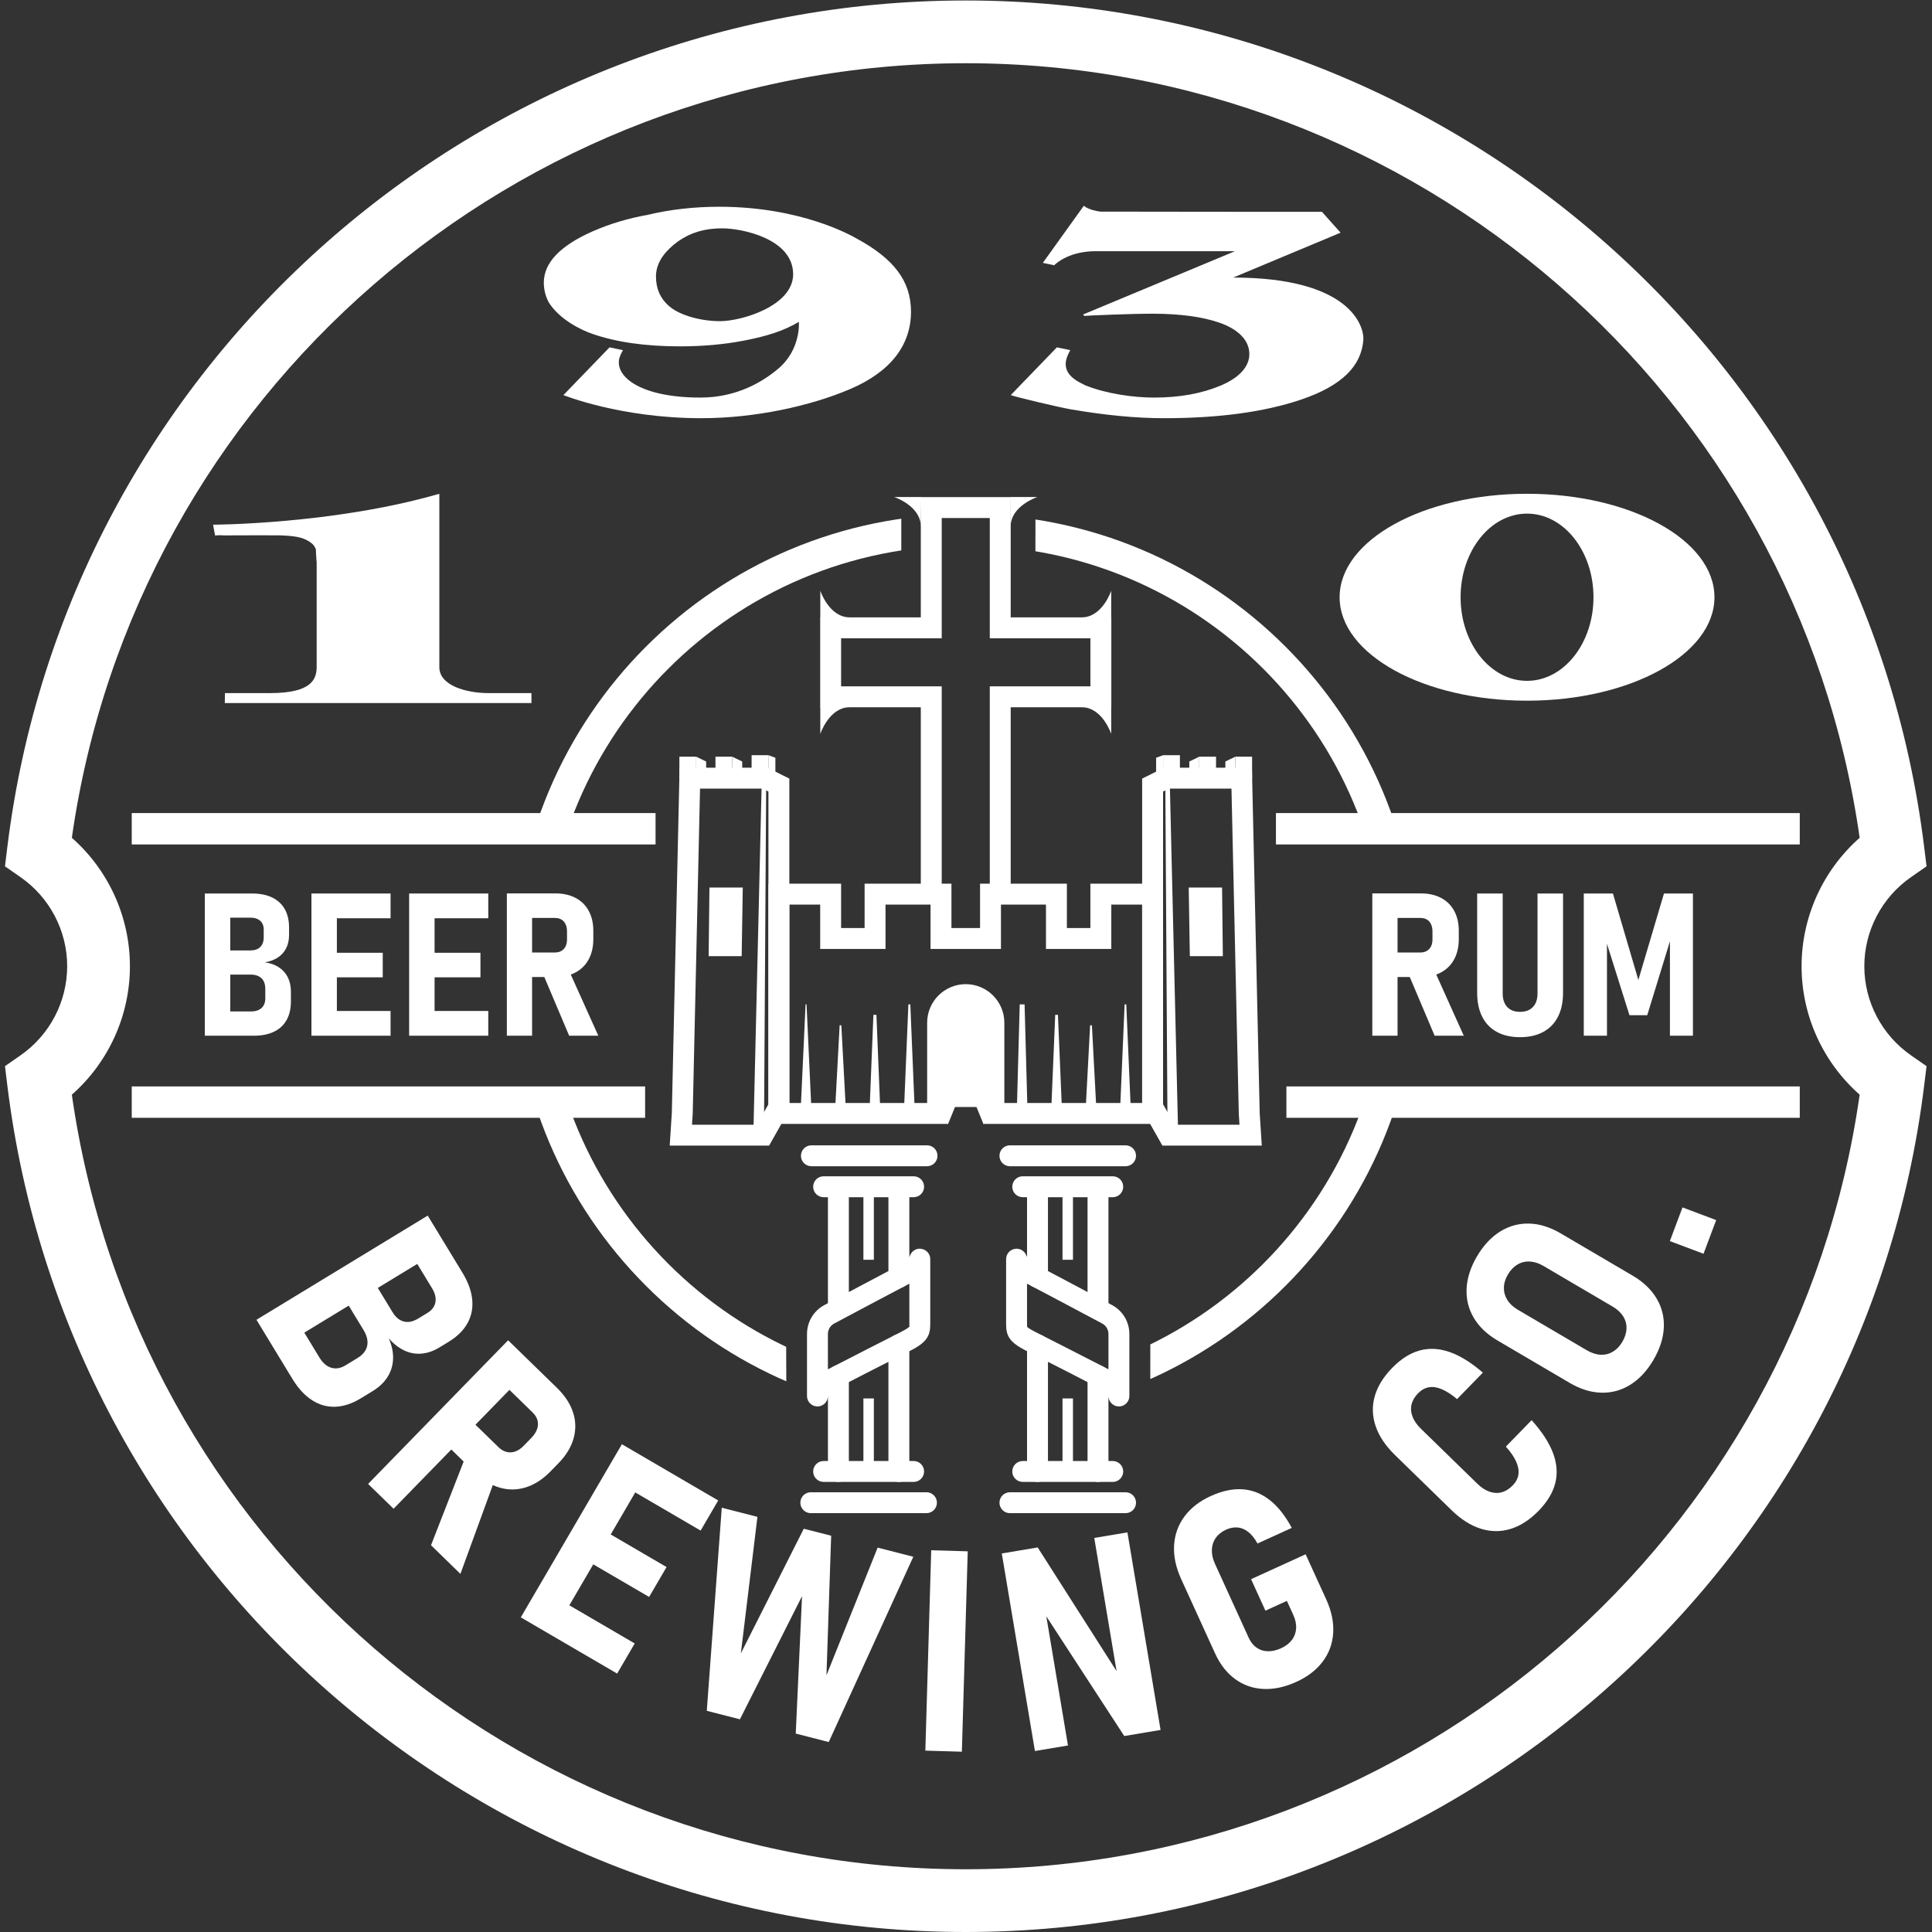
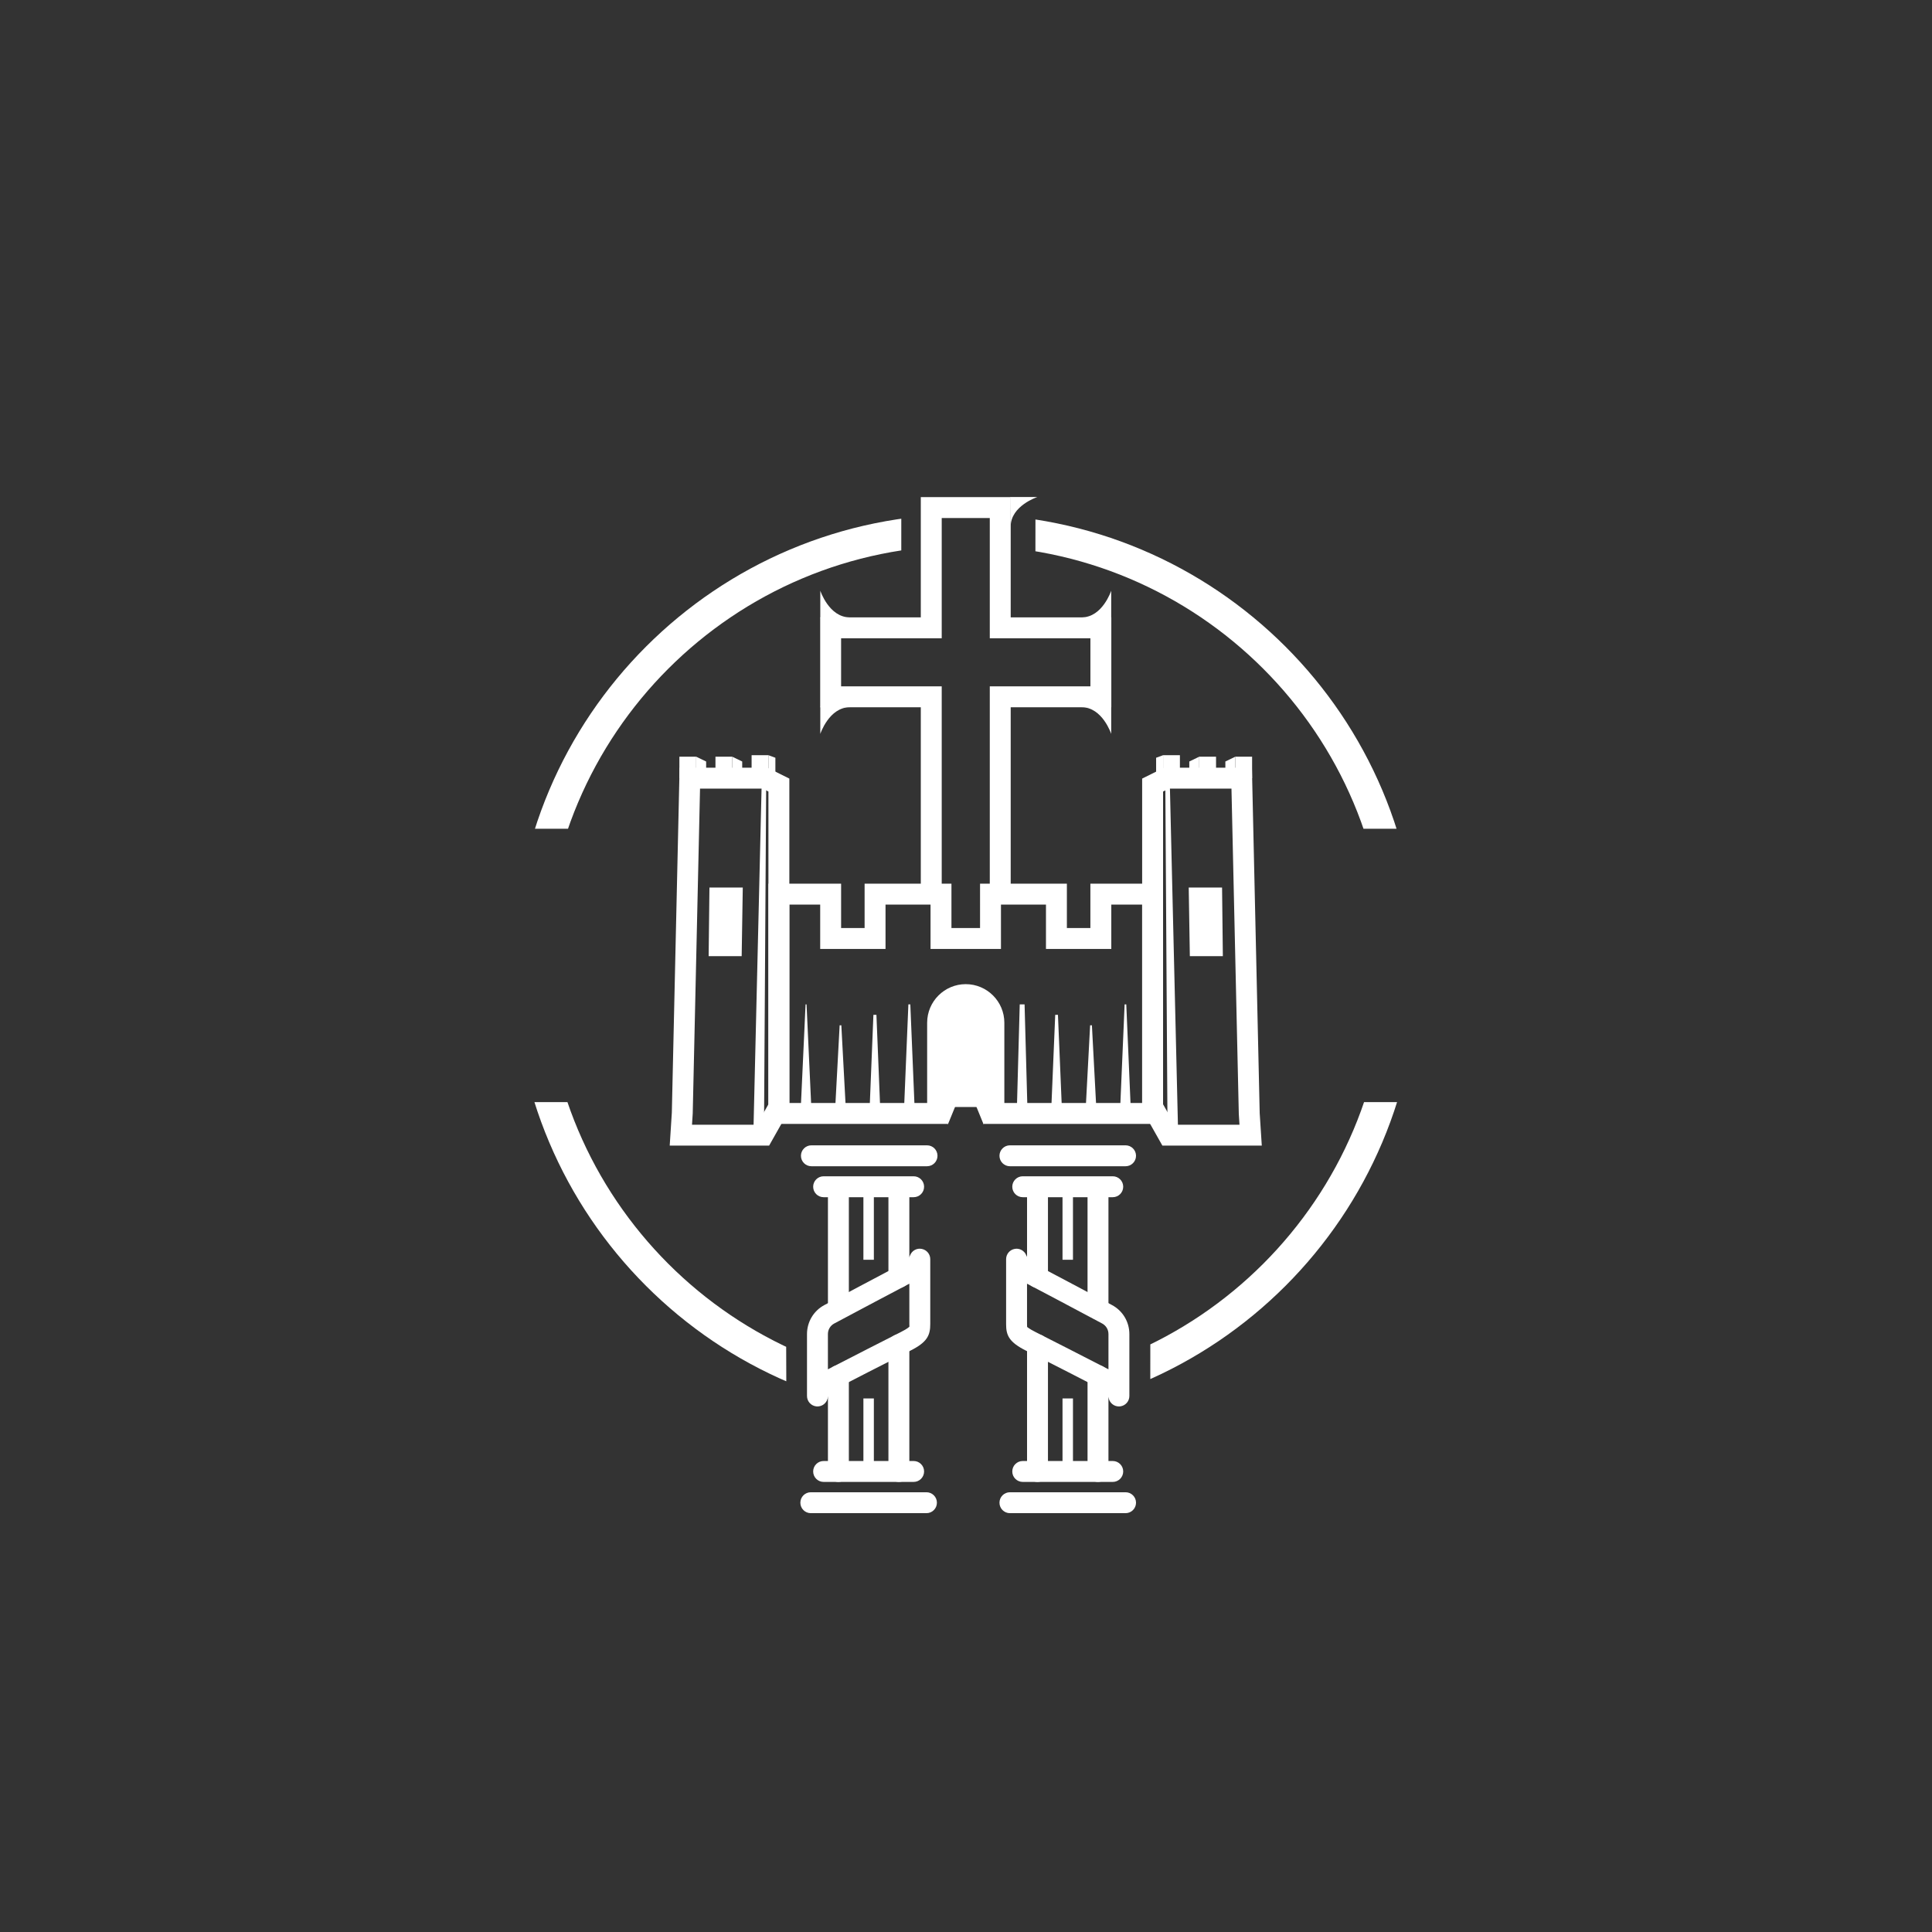
<svg xmlns="http://www.w3.org/2000/svg" version="1.1" id="svg2" xml:space="preserve" width="666.667" height="666.667" viewBox="0 0 666.667 666.667">
  <rect x="0" y="0" width="666.667" height="666.667" fill="#333333" stroke="none" />
  <defs id="defs6">
    <clipPath clipPathUnits="userSpaceOnUse" id="clipPath16">
-       <path d="M 0,0 H 500 V 500 H 0 Z" id="path14" />
-     </clipPath>
+       </clipPath>
    <clipPath clipPathUnits="userSpaceOnUse" id="clipPath124">
      <path d="m 233.312,383.458 v -4.853 H 123.368 v -93.017 h 109.944 v 93.017 h 34.743 l -0.098,-93.017 h 108.672 v 93.017 H 268.055 l 0.005,4.853 z m 64.515,-168.632 -0.071,-86.488 h -94.161 l -0.309,86.488 h -79.918 v -93.015 h 253.261 v 93.015 z" id="path122" />
    </clipPath>
    <clipPath clipPathUnits="userSpaceOnUse" id="clipPath140">
      <path d="M 0,0 H 500 V 500 H 0 Z" id="path138" />
    </clipPath>
  </defs>
  <g id="g8" transform="matrix(1.333,0,0,-1.333,0,666.667)">
    <g id="g10" style="fill:#ffffff">
      <g id="g12" clip-path="url(#clipPath16)" style="fill:#ffffff">
        <g id="g18" transform="translate(18.599,216.751)" style="fill:#ffffff">
-           <path d="m 0,0 c 16.303,-114.63 114.987,-200.509 231.399,-200.509 116.41,0 215.094,85.879 231.4,200.509 -9.493,8.372 -15.034,20.467 -15.034,33.249 0,12.782 5.541,24.876 15.034,33.249 -16.306,114.63 -114.99,200.508 -231.4,200.508 C 114.987,267.006 16.303,181.128 0,66.498 9.491,58.125 15.032,46.034 15.032,33.249 15.032,20.465 9.491,8.372 0,0 m 231.399,-216.751 c -126.124,0 -232.792,94.27 -248.117,219.275 l -0.595,4.86 4.016,2.797 c 7.568,5.263 12.087,13.889 12.087,23.068 0,9.179 -4.519,17.805 -12.087,23.068 l -4.016,2.797 0.595,4.859 c 15.325,125.007 121.993,219.276 248.117,219.276 126.123,0 232.791,-94.269 248.118,-219.276 l 0.598,-4.859 -4.019,-2.797 c -7.571,-5.266 -12.089,-13.889 -12.089,-23.068 0,-9.179 4.518,-17.802 12.089,-23.068 l 4.019,-2.797 -0.598,-4.86 C 464.19,-122.481 357.522,-216.751 231.399,-216.751" style="fill:#ffffff;fill-opacity:1;fill-rule:nonzero;stroke:none" id="path20" />
-         </g>
+           </g>
        <g id="g22" transform="translate(76.378,159.086)" style="fill:#ffffff">
          <path d="m 0,0 6.308,-10.366 c 0.867,-1.422 1.893,-2.311 3.08,-2.659 1.187,-0.349 2.421,-0.135 3.7,0.644 l 3.051,1.854 c 0.934,0.568 1.621,1.223 2.062,1.964 0.442,0.743 0.622,1.565 0.55,2.466 -0.079,0.902 -0.404,1.829 -0.986,2.784 l -6.27,10.305 7.531,4.584 6.213,-10.215 c 0.806,-1.322 1.784,-2.126 2.931,-2.416 1.153,-0.289 2.388,-0.032 3.709,0.772 l 2.38,1.446 c 1.179,0.719 1.871,1.642 2.075,2.768 0.206,1.126 -0.087,2.344 -0.877,3.642 l -6.213,10.216 7.529,4.581 6.548,-10.763 c 1.483,-2.439 2.329,-4.771 2.543,-6.997 0.212,-2.223 -0.2,-4.261 -1.232,-6.115 -1.03,-1.852 -2.662,-3.46 -4.898,-4.819 l -2.409,-1.467 c -1.504,-0.915 -3.029,-1.438 -4.578,-1.573 -1.55,-0.132 -3.046,0.14 -4.489,0.819 -1.446,0.686 -2.781,1.734 -4.01,3.162 0.816,-1.845 1.191,-3.622 1.131,-5.329 -0.064,-1.708 -0.537,-3.27 -1.43,-4.692 -0.888,-1.417 -2.179,-2.639 -3.863,-3.667 l -3.08,-1.874 c -2.257,-1.372 -4.46,-2.097 -6.595,-2.174 -2.139,-0.076 -4.154,0.497 -6.036,1.716 -1.885,1.224 -3.563,3.043 -5.039,5.462 l -6.897,11.34 z m 34.343,26.364 4.823,-7.927 -44.334,-26.971 -4.82,7.929 z" style="fill:#ffffff;fill-opacity:1;fill-rule:nonzero;stroke:none" id="path24" />
        </g>
        <g id="g26" transform="translate(119.3,135.002)" style="fill:#ffffff">
          <path d="m 0,0 9.787,-9.541 c 0.629,-0.615 1.321,-1.012 2.075,-1.197 0.751,-0.183 1.499,-0.14 2.242,0.13 0.748,0.272 1.449,0.745 2.112,1.427 l 2.044,2.096 c 0.7,0.717 1.187,1.465 1.462,2.239 0.277,0.781 0.317,1.536 0.124,2.274 -0.196,0.74 -0.619,1.423 -1.264,2.054 l -9.792,9.54 6.252,6.415 9.866,-9.613 c 2.028,-1.977 3.405,-4.085 4.135,-6.321 0.727,-2.236 0.772,-4.483 0.135,-6.735 -0.635,-2.255 -1.922,-4.381 -3.865,-6.374 l -2.118,-2.171 c -1.975,-2.031 -4.095,-3.397 -6.347,-4.108 -2.252,-0.712 -4.515,-0.74 -6.786,-0.088 -2.274,0.654 -4.42,1.967 -6.448,3.943 l -9.866,9.614 z m 1.359,-11.592 7.79,-5.301 -9.263,-25.408 -7.613,7.424 z m 10.873,29.767 6.593,-6.424 -36.241,-37.188 -6.593,6.427 z" style="fill:#ffffff;fill-opacity:1;fill-rule:nonzero;stroke:none" id="path28" />
        </g>
        <g id="g30" transform="translate(164.186,124.394)" style="fill:#ffffff">
          <path d="M 0,0 21.733,-12.685 17.181,-20.483 -4.552,-7.796 Z M -10.902,-18.678 8.362,-29.924 3.847,-37.659 -15.42,-26.413 Z m -10.707,-18.339 21.731,-12.686 -4.553,-7.796 -21.73,12.684 z m 18.407,38.888 8.014,-4.676 -26.165,-44.818 -8.012,4.68 z" style="fill:#ffffff;fill-opacity:1;fill-rule:nonzero;stroke:none" id="path32" />
        </g>
        <g id="g34" transform="translate(208.073,104.394)" style="fill:#ffffff">
          <path d="m 0,0 7.085,-1.813 -1.216,-36.126 13.247,33.045 9.232,-2.363 -21.89,-47.961 -8.541,2.187 1.628,35.575 -16.078,-31.877 -8.576,2.194 3.876,52.572 9.233,-2.362 -4.292,-35.337 z" style="fill:#ffffff;fill-opacity:1;fill-rule:nonzero;stroke:none" id="path36" />
        </g>
        <g id="g38" transform="translate(248.994,46.673)" style="fill:#ffffff">
          <path d="m 0,0 -9.454,0.278 1.518,51.868 9.454,-0.275 z" style="fill:#ffffff;fill-opacity:1;fill-rule:nonzero;stroke:none" id="path40" />
        </g>
        <g id="g42" transform="translate(259.328,97.991)" style="fill:#ffffff">
          <path d="m 0,0 9.292,1.558 21.704,-34.03 -0.722,-1.316 -6.338,37.804 8.584,1.441 8.581,-51.145 -9.399,-1.575 -21.349,32.786 0.652,1.304 6.128,-36.535 -8.555,-1.433 z" style="fill:#ffffff;fill-opacity:1;fill-rule:nonzero;stroke:none" id="path44" />
        </g>
        <g id="g46" transform="translate(337.981,97.774)" style="fill:#ffffff">
          <path d="m 0,0 5.337,-11.69 c 1.362,-2.987 1.959,-5.864 1.798,-8.631 -0.164,-2.766 -1.06,-5.242 -2.692,-7.426 -1.633,-2.184 -3.909,-3.942 -6.831,-5.274 -2.968,-1.354 -5.813,-1.964 -8.541,-1.835 -2.725,0.127 -5.166,0.981 -7.326,2.562 -2.157,1.575 -3.889,3.793 -5.191,6.651 l -8.77,19.222 c -1.382,3.032 -1.995,5.935 -1.837,8.713 0.157,2.781 1.05,5.271 2.667,7.477 1.624,2.205 3.895,3.973 6.819,5.305 2.923,1.335 5.652,1.917 8.184,1.755 2.532,-0.166 4.87,-1.075 7.009,-2.727 2.144,-1.653 4.068,-4.075 5.789,-7.265 l -8.867,-4.045 c -0.73,1.313 -1.533,2.315 -2.408,3 -0.875,0.687 -1.795,1.071 -2.76,1.153 -0.968,0.082 -1.959,-0.108 -2.974,-0.571 -1.15,-0.523 -2.041,-1.237 -2.676,-2.142 -0.634,-0.904 -0.967,-1.932 -1.004,-3.087 -0.035,-1.153 0.23,-2.348 0.794,-3.583 l 8.768,-19.221 c 0.482,-1.06 1.15,-1.893 2.001,-2.498 0.855,-0.606 1.827,-0.92 2.924,-0.942 1.095,-0.023 2.236,0.236 3.427,0.778 1.191,0.545 2.117,1.251 2.783,2.115 0.664,0.864 1.034,1.858 1.113,2.977 0.076,1.121 -0.167,2.299 -0.729,3.532 l -1.659,3.637 -5.553,-2.533 -3.72,8.151 z" style="fill:#ffffff;fill-opacity:1;fill-rule:nonzero;stroke:none" id="path48" />
        </g>
        <g id="g50" transform="translate(391.055,104.35)" style="fill:#ffffff">
          <path d="m 0,0 c -2.54,-0.783 -5.11,-0.77 -7.709,0.037 -2.604,0.809 -5.139,2.416 -7.61,4.824 l -14.593,14.223 c -2.473,2.408 -4.149,4.904 -5.034,7.495 -0.88,2.588 -0.965,5.16 -0.248,7.719 0.715,2.556 2.217,5.013 4.512,7.365 2.255,2.316 4.619,3.82 7.079,4.508 2.467,0.687 5.058,0.56 7.781,-0.378 2.723,-0.944 5.593,-2.724 8.626,-5.343 l -6.678,-6.849 c -1.445,1.208 -2.778,2.067 -3.994,2.572 -1.216,0.507 -2.332,0.666 -3.35,0.475 -1.014,-0.19 -1.929,-0.703 -2.741,-1.536 -0.881,-0.904 -1.446,-1.866 -1.694,-2.886 -0.246,-1.024 -0.167,-2.073 0.243,-3.152 0.407,-1.081 1.134,-2.128 2.17,-3.14 L -8.645,11.711 c 1.058,-1.028 2.124,-1.727 3.197,-2.091 1.07,-0.365 2.114,-0.413 3.133,-0.138 1.011,0.275 1.959,0.865 2.838,1.766 0.831,0.852 1.323,1.785 1.478,2.797 0.156,1.01 -0.028,2.123 -0.561,3.337 -0.528,1.211 -1.421,2.516 -2.688,3.915 L 5.43,28.146 C 8.108,25.17 9.953,22.33 10.966,19.637 11.979,16.94 12.174,14.354 11.558,11.883 10.939,9.411 9.504,7.016 7.246,4.697 4.954,2.348 2.538,0.779 0,0" style="fill:#ffffff;fill-opacity:1;fill-rule:nonzero;stroke:none" id="path52" />
        </g>
        <g id="g54" transform="translate(421.041,156.231)" style="fill:#ffffff">
          <path d="m 0,0 c 0.037,1.137 -0.256,2.191 -0.872,3.162 -0.616,0.967 -1.53,1.808 -2.741,2.522 l -17.879,10.501 c -1.193,0.697 -2.359,1.081 -3.506,1.147 -1.149,0.068 -2.215,-0.188 -3.204,-0.767 -0.988,-0.577 -1.819,-1.441 -2.495,-2.59 -0.677,-1.151 -1.021,-2.292 -1.039,-3.424 -0.016,-1.137 0.28,-2.192 0.89,-3.173 0.612,-0.981 1.513,-1.818 2.7,-2.519 l 17.878,-10.501 c 1.211,-0.713 2.396,-1.096 3.548,-1.152 1.153,-0.056 2.216,0.203 3.189,0.777 0.969,0.574 1.795,1.436 2.469,2.583 C -0.389,-2.284 -0.031,-1.14 0,0 m 1.019,-14.548 c -2.314,-1.454 -4.828,-2.143 -7.533,-2.075 -2.704,0.071 -5.422,0.909 -8.15,2.512 l -18.709,10.992 c -2.749,1.612 -4.803,3.579 -6.175,5.903 -1.367,2.32 -1.98,4.846 -1.841,7.576 0.144,2.734 1.039,5.504 2.69,8.315 1.654,2.809 3.636,4.94 5.953,6.397 2.318,1.451 4.819,2.147 7.516,2.083 2.691,-0.066 5.411,-0.904 8.164,-2.519 L 1.643,13.646 C 4.37,12.042 6.425,10.077 7.805,7.748 9.182,5.422 9.801,2.895 9.66,0.161 9.518,-2.569 8.621,-5.34 6.969,-8.15 5.316,-10.96 3.337,-13.094 1.019,-14.548" style="fill:#ffffff;fill-opacity:1;fill-rule:nonzero;stroke:none" id="path56" />
        </g>
        <g id="g58" transform="translate(432.264,178.847)" style="fill:#ffffff">
          <path d="M 0,0 3.275,8.722 11.994,5.443 8.719,-3.275 Z" style="fill:#ffffff;fill-opacity:1;fill-rule:nonzero;stroke:none" id="path60" />
        </g>
        <g id="g62" transform="translate(126.437,320.709)" style="fill:#ffffff">
          <path d="m 0,0 c -5.614,0 -12.706,1.886 -12.706,6.717 v 44.881 c -27.412,-7.93 -58.57,-8.006 -58.57,-8.006 l 0.51,-2.791 c 0.4,0.037 0.809,0.061 1.233,0.061 0.427,0 0.837,-0.024 1.239,-0.061 l -0.002,0.02 c 4.081,0.039 11.915,0.018 13.247,0.018 1.632,0 3.137,-0.083 4.513,-0.252 1.373,-0.168 2.507,-0.481 3.398,-0.93 1.187,-0.601 1.931,-1.251 2.228,-1.946 0.047,-0.108 0.227,-0.391 0.227,-0.391 0,0 0.155,-3.351 0.221,-3.398 V 6.821 C -44.462,3.568 -45.768,0 -56.498,0 H -68.21 l -0.035,-2.578 H 11.146 L 11.13,0 Z" style="fill:#ffffff;fill-opacity:1;fill-rule:nonzero;stroke:none" id="path64" />
        </g>
        <g id="g66" transform="translate(395.294,323.88)" style="fill:#ffffff">
          <path d="m 0,0 c -9.5,0 -17.201,9.69 -17.201,21.644 0,11.953 7.701,21.644 17.201,21.644 9.499,0 17.2,-9.691 17.2,-21.644 C 17.2,9.69 9.499,0 0,0 m 48.517,21.644 c 0,14.792 -21.722,26.782 -48.517,26.782 -26.795,0 -48.517,-11.99 -48.517,-26.782 0,-14.792 21.722,-26.783 48.517,-26.783 26.795,0 48.517,11.991 48.517,26.783" style="fill:#ffffff;fill-opacity:1;fill-rule:nonzero;stroke:none" id="path68" />
        </g>
        <g id="g70" transform="translate(186.394,416.987)" style="fill:#ffffff">
          <path d="m 0,0 c -4.747,0 -10.147,1.387 -12.992,3.729 -2.42,1.994 -3.592,4.635 -3.592,7.829 0,2.95 1.532,5.692 4.597,8.233 3.063,2.539 6.67,3.932 10.827,4.181 0.422,0.035 1.02,0.053 1.796,0.053 4.999,0 18.286,-2.672 18.286,-11.88 C 18.922,3.972 5.635,0 0,0 m 14.985,-12.372 c -3.791,-3.171 -10.478,-7.407 -20.067,-7.407 -16.369,0 -22.72,5.997 -20.789,10.767 0.21,0.519 0.454,1.024 0.736,1.51 l -3.47,0.727 -11.942,-12.36 c 0,0 14.767,-5.983 35.649,-5.983 13.925,0 28.199,3.125 38.537,7.523 10.671,4.539 15.79,11.552 15.79,20.038 0,7.932 -4.398,13.711 -14.138,18.986 -1.172,0.647 -14.168,8.189 -35.493,8.189 -6.567,0 -12.712,-0.711 -18.424,-2.07 -5.153,-0.929 -9.947,-2.351 -14.361,-4.3 -8.423,-3.719 -12.632,-8.14 -12.632,-13.266 0,-1.862 0.458,-3.556 1.276,-5.119 2.845,-4.494 8.422,-7.168 11.356,-8.175 6.212,-2.138 13.736,-3.208 22.571,-3.208 5.935,0 11.457,0.492 16.566,1.479 6.004,1.153 10.314,2.52 14.25,4.862 0,0 0.643,-7.125 -5.415,-12.193" style="fill:#ffffff;fill-opacity:1;fill-rule:nonzero;stroke:none" id="path72" />
        </g>
        <g id="g74" transform="translate(352.918,412.06)" style="fill:#ffffff">
          <path d="m 0,0 c 0.288,3.52 -3.281,16.213 -33.689,16.213 l 27.799,11.62 -4.83,5.401 c 0,0 -56.879,0.016 -57.227,0.05 -0.491,0.034 -0.982,0.117 -1.47,0.252 -1.263,0.268 -2.242,0.689 -2.942,1.258 l -10.605,-14.773 2.944,-0.623 c 0.632,0.666 4.078,3.642 10.729,3.642 h 36.065 L -72.553,6.653 -72.237,6.288 c 0.421,0.07 12.266,0.591 17.876,0.572 6.939,-0.024 12.651,-0.779 17.136,-2.334 4.389,-1.524 8.136,-4.44 7.681,-8.838 -0.37,-2.937 -2.902,-5.534 -7.311,-7.4 -4.943,-2.093 -10.709,-3.14 -17.296,-3.14 -5.4,0 -12.329,0.984 -17.715,3.126 -1.908,0.968 -6.658,2.872 -4.729,7.641 0.21,0.52 0.455,1.024 0.737,1.51 l -3.471,0.727 -11.942,-12.36 c 1.346,-0.518 12.532,-3.169 15.564,-3.693 8.9,-1.526 16.929,-2.289 24.078,-2.289 14.158,0 25.973,1.595 35.436,4.787 C -5.399,-11.762 -0.539,-6.604 0,0" style="fill:#ffffff;fill-opacity:1;fill-rule:nonzero;stroke:none" id="path76" />
        </g>
        <g id="g78" transform="translate(56.34,238.294)" style="fill:#ffffff">
          <path d="m 0,0 h 8.61 c 1.182,0 2.097,0.296 2.747,0.889 0.65,0.589 0.976,1.417 0.976,2.479 V 5.9 c 0,0.775 -0.146,1.433 -0.432,1.975 -0.285,0.54 -0.718,0.952 -1.29,1.24 C 10.035,9.403 9.353,9.546 8.56,9.546 H 0 v 6.252 h 8.483 c 1.098,0 1.946,0.296 2.546,0.889 0.597,0.589 0.899,1.433 0.899,2.53 v 1.974 c 0,0.981 -0.307,1.74 -0.912,2.279 -0.608,0.542 -1.452,0.812 -2.533,0.812 H 0 v 6.252 h 8.94 c 2.026,0 3.749,-0.347 5.177,-1.036 1.427,-0.693 2.511,-1.692 3.252,-3.001 0.745,-1.309 1.115,-2.892 1.115,-4.748 V 19.75 c 0,-1.25 -0.243,-2.368 -0.735,-3.354 C 17.26,15.407 16.543,14.601 15.597,13.977 14.651,13.353 13.522,12.93 12.206,12.71 13.623,12.525 14.838,12.1 15.851,11.431 16.864,10.765 17.635,9.9 18.167,8.838 18.701,7.775 18.965,6.54 18.965,5.142 V 2.583 c 0,-1.872 -0.37,-3.472 -1.115,-4.798 C 17.109,-3.54 16.02,-4.547 14.585,-5.239 13.149,-5.933 11.428,-6.278 9.422,-6.278 H 0 Z M -3.315,30.534 H 3.268 V -6.279 h -6.583 z" style="fill:#ffffff;fill-opacity:1;fill-rule:nonzero;stroke:none" id="path80" />
        </g>
        <path d="m 83.254,238.421 h 17.85 v -6.405 h -17.85 z m 0,15.066 h 15.825 v -6.355 H 83.254 Z m 0,15.341 h 17.85 v -6.406 h -17.85 z m -2.632,0 h 6.583 v -36.813 h -6.583 z" style="fill:#ffffff;fill-opacity:1;fill-rule:nonzero;stroke:none" id="path82" />
        <path d="m 108.546,238.421 h 17.85 v -6.405 h -17.85 z m 0,15.066 h 15.825 v -6.355 h -15.825 z m 0,15.341 h 17.85 v -6.406 h -17.85 z m -2.633,0 h 6.583 v -36.813 h -6.583 z" style="fill:#ffffff;fill-opacity:1;fill-rule:nonzero;stroke:none" id="path84" />
        <g id="g86" transform="translate(140.423,248.345)" style="fill:#ffffff">
          <path d="m 0,0 6.583,1.166 7.873,-17.495 H 6.913 Z m -6.429,5.216 h 9.697 c 0.624,0 1.173,0.14 1.644,0.418 0.473,0.28 0.83,0.671 1.076,1.179 0.246,0.505 0.367,1.097 0.367,1.771 v 2.076 c 0,0.711 -0.121,1.329 -0.367,1.861 -0.246,0.531 -0.6,0.938 -1.063,1.216 -0.463,0.277 -1.018,0.417 -1.657,0.417 h -9.697 v 6.356 h 9.771 c 2.009,0 3.754,-0.389 5.229,-1.166 1.475,-0.775 2.612,-1.893 3.405,-3.355 0.793,-1.459 1.19,-3.177 1.19,-5.153 V 8.685 c 0,-2.007 -0.397,-3.751 -1.19,-5.227 C 11.183,1.98 10.046,0.846 8.571,0.054 7.096,-0.742 5.351,-1.137 3.342,-1.137 H -6.429 Z M -9.216,20.51 h 6.533 v -36.839 h -6.533 z" style="fill:#ffffff;fill-opacity:1;fill-rule:nonzero;stroke:none" id="path88" />
        </g>
        <g id="g90" transform="translate(364.46,248.345)" style="fill:#ffffff">
          <path d="m 0,0 6.585,1.166 7.873,-17.495 H 6.913 Z m -6.43,5.216 h 9.698 c 0.624,0 1.173,0.14 1.644,0.418 0.473,0.28 0.832,0.671 1.075,1.179 0.246,0.505 0.368,1.097 0.368,1.771 v 2.076 c 0,0.711 -0.122,1.329 -0.368,1.861 -0.243,0.531 -0.596,0.938 -1.062,1.216 -0.463,0.277 -1.018,0.417 -1.657,0.417 H -6.43 v 6.356 h 9.774 c 2.007,0 3.752,-0.389 5.226,-1.166 1.478,-0.775 2.613,-1.893 3.406,-3.355 0.793,-1.459 1.192,-3.177 1.192,-5.153 V 8.685 C 13.168,6.678 12.769,4.934 11.976,3.458 11.183,1.98 10.048,0.846 8.57,0.054 7.096,-0.742 5.351,-1.137 3.344,-1.137 H -6.43 Z M -9.216,20.51 h 6.532 v -36.839 h -6.532 z" style="fill:#ffffff;fill-opacity:1;fill-rule:nonzero;stroke:none" id="path92" />
        </g>
        <g id="g94" transform="translate(387.488,232.991)" style="fill:#ffffff">
          <path d="m 0,0 c -1.663,0.901 -2.929,2.215 -3.799,3.937 -0.869,1.72 -1.303,3.788 -1.303,6.204 V 35.837 H 1.507 V 9.964 C 1.507,8.459 1.898,7.291 2.684,6.455 3.469,5.62 4.568,5.202 5.988,5.202 c 1.433,0 2.548,0.418 3.341,1.253 0.794,0.836 1.191,2.004 1.191,3.509 v 25.873 h 6.608 V 10.141 C 17.128,7.725 16.689,5.657 15.812,3.937 14.934,2.215 13.66,0.901 11.989,0 10.315,-0.904 8.317,-1.354 5.988,-1.354 3.659,-1.354 1.663,-0.904 0,0" style="fill:#ffffff;fill-opacity:1;fill-rule:nonzero;stroke:none" id="path96" />
        </g>
        <g id="g98" transform="translate(430.743,268.828)" style="fill:#ffffff">
          <path d="M 0,0 H 7.495 V -36.813 H 1.544 V -9.67 l 0.331,-1.621 -6.205,-20.205 h -4.608 l -6.202,19.697 0.381,2.129 V -36.813 H -20.76 V 0 h 7.545 l 6.582,-22.381 z" style="fill:#ffffff;fill-opacity:1;fill-rule:nonzero;stroke:none" id="path100" />
        </g>
        <g id="g102" transform="translate(34.104,281.528)" style="fill:#ffffff">
          <path d="M 0,0 H 135.597 V 8.121 H 0" style="fill:#ffffff;fill-opacity:1;fill-rule:nonzero;stroke:none" id="path104" />
        </g>
        <g id="g106" transform="translate(34.104,210.766)" style="fill:#ffffff">
          <path d="M 0,0 H 132.89 V 8.121 H 0" style="fill:#ffffff;fill-opacity:1;fill-rule:nonzero;stroke:none" id="path108" />
        </g>
        <g id="g110" transform="translate(465.894,289.649)" style="fill:#ffffff">
          <path d="M 0,0 H -135.598 V -8.121 H 0" style="fill:#ffffff;fill-opacity:1;fill-rule:nonzero;stroke:none" id="path112" />
        </g>
        <g id="g114" transform="translate(465.894,218.887)" style="fill:#ffffff">
          <path d="M 0,0 H -132.891 V -8.121 H 0" style="fill:#ffffff;fill-opacity:1;fill-rule:nonzero;stroke:none" id="path116" />
        </g>
      </g>
    </g>
    <g id="g118" style="fill:#ffffff">
      <g id="g120" clip-path="url(#clipPath124)" style="fill:#ffffff">
        <g id="g126" transform="translate(362.972,250)" style="fill:#ffffff">
          <path d="m 0,0 h -4.061 c -0.002,-30.088 -12.184,-57.29 -31.9,-77.012 -19.723,-19.716 -46.925,-31.898 -77.012,-31.9 -30.088,0.002 -57.29,12.184 -77.012,31.9 -19.716,19.722 -31.898,46.924 -31.901,77.012 0.003,30.088 12.185,57.29 31.901,77.012 19.722,19.716 46.924,31.898 77.012,31.901 30.087,-0.003 57.289,-12.185 77.012,-31.901 C -16.245,57.29 -4.063,30.088 -4.061,0 H 0 4.061 C 4.058,64.637 -48.337,117.031 -112.973,117.033 -177.61,117.031 -230.004,64.637 -230.006,0 c 0.002,-64.637 52.396,-117.03 117.033,-117.033 C -48.337,-117.03 4.058,-64.637 4.061,0 Z" style="fill:#ffffff;fill-opacity:1;fill-rule:nonzero;stroke:none" id="path128" />
        </g>
      </g>
    </g>
    <g id="g130" transform="translate(261.633,268.664)" style="fill:#ffffff">
      <path d="M 0,0 H -5.414 V 53.79 H 20.634 V 66.233 H -5.414 V 97.362 H -17.857 V 66.233 H -43.902 V 53.79 h 26.045 V 0 h -5.414 v 48.375 h -26.045 v 23.272 h 26.045 v 31.129 H 0 V 71.647 H 26.048 V 48.375 L 0,48.375 Z" style="fill:#ffffff;fill-opacity:1;fill-rule:nonzero;stroke:none" id="path132" />
    </g>
    <g id="g134" style="fill:#ffffff">
      <g id="g136" clip-path="url(#clipPath140)" style="fill:#ffffff">
        <g id="g142" transform="translate(291.369,108.421)" style="fill:#ffffff">
          <path d="m 0,0 h -29.935 c -1.496,0 -2.707,1.21 -2.707,2.707 0,1.496 1.211,2.707 2.707,2.707 H 0 C 1.496,5.414 2.707,4.203 2.707,2.707 2.707,1.21 1.496,0 0,0" style="fill:#ffffff;fill-opacity:1;fill-rule:nonzero;stroke:none" id="path144" />
        </g>
        <g id="g146" transform="translate(288.051,116.51)" style="fill:#ffffff">
          <path d="m 0,0 h -23.301 c -1.496,0 -2.707,1.211 -2.707,2.707 0,1.496 1.211,2.707 2.707,2.707 H 0 C 1.496,5.414 2.707,4.203 2.707,2.707 2.707,1.211 1.496,0 0,0" style="fill:#ffffff;fill-opacity:1;fill-rule:nonzero;stroke:none" id="path148" />
        </g>
        <g id="g150" transform="translate(291.369,198.227)" style="fill:#ffffff">
          <path d="m 0,0 h -29.935 c -1.496,0 -2.707,1.21 -2.707,2.707 0,1.496 1.211,2.707 2.707,2.707 H 0 C 1.496,5.414 2.707,4.203 2.707,2.707 2.707,1.21 1.496,0 0,0" style="fill:#ffffff;fill-opacity:1;fill-rule:nonzero;stroke:none" id="path152" />
        </g>
        <g id="g154" transform="translate(288.051,190.214)" style="fill:#ffffff">
          <path d="m 0,0 h -23.301 c -1.496,0 -2.707,1.211 -2.707,2.708 0,1.496 1.211,2.707 2.707,2.707 H 0 C 1.496,5.415 2.707,4.204 2.707,2.708 2.707,1.211 1.496,0 0,0" style="fill:#ffffff;fill-opacity:1;fill-rule:nonzero;stroke:none" id="path156" />
        </g>
        <path d="m 277.754,119.217 h -2.707 v 18.902 h 2.707 z" style="fill:#ffffff;fill-opacity:1;fill-rule:nonzero;stroke:none" id="path158" />
        <path d="m 277.754,174.017 h -2.707 v 16.274 h 2.707 z" style="fill:#ffffff;fill-opacity:1;fill-rule:nonzero;stroke:none" id="path160" />
        <g id="g162" transform="translate(268.573,116.51)" style="fill:#ffffff">
          <path d="m 0,0 c -1.497,0 -2.707,1.211 -2.707,2.707 v 32.8 c 0,1.496 1.21,2.707 2.707,2.707 1.496,0 2.707,-1.211 2.707,-2.707 V 2.707 C 2.707,1.211 1.496,0 0,0" style="fill:#ffffff;fill-opacity:1;fill-rule:nonzero;stroke:none" id="path164" />
        </g>
        <g id="g166" transform="translate(268.573,166.752)" style="fill:#ffffff">
          <path d="m 0,0 c -1.497,0 -2.707,1.211 -2.707,2.707 v 20.832 c 0,1.496 1.21,2.707 2.707,2.707 1.496,0 2.707,-1.211 2.707,-2.707 V 2.707 C 2.707,1.211 1.496,0 0,0" style="fill:#ffffff;fill-opacity:1;fill-rule:nonzero;stroke:none" id="path168" />
        </g>
        <g id="g170" transform="translate(284.231,116.51)" style="fill:#ffffff">
          <path d="m 0,0 c -1.497,0 -2.707,1.211 -2.707,2.707 v 24.795 c 0,1.496 1.21,2.707 2.707,2.707 1.496,0 2.707,-1.211 2.707,-2.707 V 2.707 C 2.707,1.211 1.496,0 0,0" style="fill:#ffffff;fill-opacity:1;fill-rule:nonzero;stroke:none" id="path172" />
        </g>
        <g id="g174" transform="translate(284.231,158.705)" style="fill:#ffffff">
          <path d="m 0,0 c -1.497,0 -2.707,1.211 -2.707,2.707 v 28.879 c 0,1.496 1.21,2.707 2.707,2.707 1.496,0 2.707,-1.211 2.707,-2.707 V 2.707 C 2.707,1.211 1.496,0 0,0" style="fill:#ffffff;fill-opacity:1;fill-rule:nonzero;stroke:none" id="path176" />
        </g>
        <g id="g178" transform="translate(263.153,174.17)" style="fill:#ffffff">
          <path d="m 0,0 h 0.026 z m 2.73,-17.543 c 0.028,0 0.414,-0.434 2.164,-1.311 2.632,-1.322 13.874,-7.061 18.893,-9.655 v 9.126 c 0,1.151 -0.624,2.195 -1.628,2.729 -7.841,4.176 -16.52,8.784 -19.452,10.307 v -10.387 c 0,-0.372 0,-0.711 0.022,-0.812 0,0.003 0,0.003 10e-4,0.003 m 20.758,-16.916 h 0.027 z m 3.004,-3.664 c -1.203,0 -2.284,0.803 -2.609,1.993 -0.178,0.648 -0.485,1.448 -0.693,1.829 -2.411,1.275 -16.969,8.722 -20.726,10.609 -4.401,2.208 -5.176,3.963 -5.171,6.839 V 0 c 0,1.307 0.934,2.427 2.221,2.662 1.256,0.246 2.54,-0.473 3.01,-1.683 0.157,-0.389 0.799,-1.577 1.696,-2.018 1.759,-0.869 16.123,-8.515 20.482,-10.836 2.776,-1.475 4.499,-4.352 4.499,-7.508 v -16.036 c 0,-1.356 -1.002,-2.501 -2.347,-2.681 -0.122,-0.015 -0.241,-0.023 -0.362,-0.023" style="fill:#ffffff;fill-opacity:1;fill-rule:nonzero;stroke:none" id="path180" />
        </g>
        <g id="g182" transform="translate(239.826,108.421)" style="fill:#ffffff">
          <path d="m 0,0 h -29.934 c -1.496,0 -2.707,1.21 -2.707,2.707 0,1.496 1.211,2.707 2.707,2.707 H 0 C 1.496,5.414 2.707,4.203 2.707,2.707 2.707,1.21 1.496,0 0,0" style="fill:#ffffff;fill-opacity:1;fill-rule:nonzero;stroke:none" id="path184" />
        </g>
        <g id="g186" transform="translate(236.508,116.51)" style="fill:#ffffff">
          <path d="m 0,0 h -23.301 c -1.496,0 -2.707,1.211 -2.707,2.707 0,1.496 1.211,2.707 2.707,2.707 H 0 C 1.496,5.414 2.707,4.203 2.707,2.707 2.707,1.211 1.496,0 0,0" style="fill:#ffffff;fill-opacity:1;fill-rule:nonzero;stroke:none" id="path188" />
        </g>
        <g id="g190" transform="translate(239.977,198.227)" style="fill:#ffffff">
          <path d="m 0,0 h -29.934 c -1.496,0 -2.707,1.21 -2.707,2.707 0,1.496 1.211,2.707 2.707,2.707 H 0 C 1.497,5.414 2.707,4.203 2.707,2.707 2.707,1.21 1.497,0 0,0" style="fill:#ffffff;fill-opacity:1;fill-rule:nonzero;stroke:none" id="path192" />
        </g>
        <g id="g194" transform="translate(236.508,190.214)" style="fill:#ffffff">
          <path d="m 0,0 h -23.301 c -1.496,0 -2.707,1.211 -2.707,2.708 0,1.496 1.211,2.707 2.707,2.707 H 0 C 1.496,5.415 2.707,4.204 2.707,2.708 2.707,1.211 1.496,0 0,0" style="fill:#ffffff;fill-opacity:1;fill-rule:nonzero;stroke:none" id="path196" />
        </g>
        <path d="m 226.211,119.217 h -2.707 v 18.902 h 2.707 z" style="fill:#ffffff;fill-opacity:1;fill-rule:nonzero;stroke:none" id="path198" />
        <path d="m 226.211,174.017 h -2.707 v 16.274 h 2.707 z" style="fill:#ffffff;fill-opacity:1;fill-rule:nonzero;stroke:none" id="path200" />
        <g id="g202" transform="translate(232.688,116.51)" style="fill:#ffffff">
          <path d="m 0,0 c -1.496,0 -2.707,1.211 -2.707,2.707 v 32.8 c 0,1.496 1.211,2.707 2.707,2.707 1.497,0 2.708,-1.211 2.708,-2.707 V 2.707 C 2.708,1.211 1.497,0 0,0" style="fill:#ffffff;fill-opacity:1;fill-rule:nonzero;stroke:none" id="path204" />
        </g>
        <g id="g206" transform="translate(232.688,166.752)" style="fill:#ffffff">
          <path d="m 0,0 c -1.496,0 -2.707,1.211 -2.707,2.707 v 20.832 c 0,1.496 1.211,2.707 2.707,2.707 1.497,0 2.708,-1.211 2.708,-2.707 V 2.707 C 2.708,1.211 1.497,0 0,0" style="fill:#ffffff;fill-opacity:1;fill-rule:nonzero;stroke:none" id="path208" />
        </g>
        <g id="g210" transform="translate(217.03,116.51)" style="fill:#ffffff">
          <path d="m 0,0 c -1.496,0 -2.707,1.211 -2.707,2.707 v 24.795 c 0,1.496 1.211,2.707 2.707,2.707 1.497,0 2.708,-1.211 2.708,-2.707 V 2.707 C 2.708,1.211 1.497,0 0,0" style="fill:#ffffff;fill-opacity:1;fill-rule:nonzero;stroke:none" id="path212" />
        </g>
        <g id="g214" transform="translate(217.03,158.705)" style="fill:#ffffff">
          <path d="m 0,0 c -1.496,0 -2.707,1.211 -2.707,2.707 v 28.879 c 0,1.496 1.211,2.707 2.707,2.707 1.497,0 2.708,-1.211 2.708,-2.707 V 2.707 C 2.708,1.211 1.497,0 0,0" style="fill:#ffffff;fill-opacity:1;fill-rule:nonzero;stroke:none" id="path216" />
        </g>
        <g id="g218" transform="translate(235.398,167.823)" style="fill:#ffffff">
          <path d="m 0,0 c -3.315,-1.722 -13.787,-7.289 -19.447,-10.308 -1.01,-0.534 -1.634,-1.581 -1.634,-2.728 v -9.129 c 5.002,2.589 16.18,8.294 18.894,9.657 1.843,0.926 2.174,1.357 2.206,1.402 C 0,-11.099 0,-10.76 0,-10.514 Z m -23.785,-31.776 c -0.121,0 -0.24,0.007 -0.362,0.023 -1.346,0.18 -2.348,1.324 -2.348,2.681 v 16.036 c 0,3.156 1.727,6.033 4.503,7.508 0.753,0.402 18.497,9.855 20.48,10.834 0.941,0.465 1.578,1.713 1.686,1.998 C 0.637,8.528 1.898,9.269 3.193,9.009 4.479,8.773 5.414,7.655 5.414,6.347 v -16.735 c 0.005,-2.992 -0.769,-4.75 -5.171,-6.958 -3.762,-1.889 -18.318,-9.337 -20.726,-10.608 -0.209,-0.381 -0.516,-1.182 -0.692,-1.829 -0.325,-1.191 -1.407,-1.993 -2.61,-1.993" style="fill:#ffffff;fill-opacity:1;fill-rule:nonzero;stroke:none" id="path220" />
        </g>
        <path d="m 185.207,304.244 h 4.346 v -5.557 h -4.346 z" style="fill:#ffffff;fill-opacity:1;fill-rule:nonzero;stroke:none" id="path222" />
        <path d="m 175.871,304.244 h 4.346 v -5.557 h -4.346 z" style="fill:#ffffff;fill-opacity:1;fill-rule:nonzero;stroke:none" id="path224" />
        <path d="m 194.563,304.633 h 4.346 v -5.556 h -4.346 z" style="fill:#ffffff;fill-opacity:1;fill-rule:nonzero;stroke:none" id="path226" />
        <g id="g228" transform="translate(259.989,214.594)" style="fill:#ffffff">
          <path d="M 0,0 H 35.673 V 51.363 H 27.687 V 39.887 H 10.775 V 51.363 H -0.875 V 39.887 H -19.106 V 51.363 H -30.759 V 39.887 H -47.67 v 11.476 h -7.987 V 0 h 35.674 v 20.779 c 0,5.509 4.483,9.991 9.992,9.991 C -4.481,30.77 0,26.288 0,20.779 Z M 41.087,-5.414 H -5.414 v 26.193 c 0,2.522 -2.055,4.576 -4.577,4.576 -2.524,0 -4.578,-2.054 -4.578,-4.576 V -5.414 h -46.502 v 62.191 h 18.815 V 45.301 h 6.083 v 11.476 h 22.481 V 45.301 h 7.403 V 56.777 H 16.189 V 45.301 h 6.083 v 11.476 h 18.815 z" style="fill:#ffffff;fill-opacity:1;fill-rule:nonzero;stroke:none" id="path230" />
        </g>
        <g id="g232" transform="translate(207.305,213.558)" style="fill:#ffffff">
          <path d="M 0,0 1.228,26.569 H 1.48 L 2.708,0 Z" style="fill:#ffffff;fill-opacity:1;fill-rule:nonzero;stroke:none" id="path234" />
        </g>
        <g id="g236" transform="translate(195.071,208.828)" style="fill:#ffffff">
          <path d="M 0,0 2.123,89.371 3.273,89.354 2.707,-0.041 Z" style="fill:#ffffff;fill-opacity:1;fill-rule:nonzero;stroke:none" id="path238" />
        </g>
        <g id="g240" transform="translate(191.992,252.612)" style="fill:#ffffff">
          <path d="m 0,0 h -8.549 l 0.206,17.757 H 0.286 Z M -12.856,-43.633 H 3.941 l 2.985,5.29 v 80.956 l -1.522,0.756 h -16.182 l -1.893,-84.134 z m 19.96,-5.414 h -25.731 l 0.547,8.517 2.009,89.313 H 6.678 l 5.662,-2.818 v -85.73 z" style="fill:#ffffff;fill-opacity:1;fill-rule:nonzero;stroke:none" id="path242" />
        </g>
        <g id="g244" transform="translate(216.218,213.558)" style="fill:#ffffff">
          <path d="M 0,0 1.134,21.155 H 1.573 L 2.707,0 Z" style="fill:#ffffff;fill-opacity:1;fill-rule:nonzero;stroke:none" id="path246" />
        </g>
        <g id="g248" transform="translate(225.131,213.558)" style="fill:#ffffff">
          <path d="m 0,0 0.964,23.862 h 0.78 L 2.707,0 Z" style="fill:#ffffff;fill-opacity:1;fill-rule:nonzero;stroke:none" id="path250" />
        </g>
        <g id="g252" transform="translate(234.044,213.558)" style="fill:#ffffff">
          <path d="M 0,0 1.103,26.569 H 1.604 L 2.707,0 Z" style="fill:#ffffff;fill-opacity:1;fill-rule:nonzero;stroke:none" id="path254" />
        </g>
        <g id="g256" transform="translate(289.984,213.558)" style="fill:#ffffff">
          <path d="M 0,0 1.139,26.569 H 1.568 L 2.707,0 Z" style="fill:#ffffff;fill-opacity:1;fill-rule:nonzero;stroke:none" id="path258" />
        </g>
        <g id="g260" transform="translate(281.071,213.558)" style="fill:#ffffff">
          <path d="M 0,0 1.122,21.155 H 1.586 L 2.707,0 Z" style="fill:#ffffff;fill-opacity:1;fill-rule:nonzero;stroke:none" id="path262" />
        </g>
        <g id="g264" transform="translate(272.159,213.558)" style="fill:#ffffff">
          <path d="M 0,0 1,23.862 H 1.706 L 2.707,0 Z" style="fill:#ffffff;fill-opacity:1;fill-rule:nonzero;stroke:none" id="path266" />
        </g>
        <g id="g268" transform="translate(263.246,213.558)" style="fill:#ffffff">
          <path d="M 0,0 0.727,26.569 H 1.98 L 2.707,0 Z" style="fill:#ffffff;fill-opacity:1;fill-rule:nonzero;stroke:none" id="path270" />
        </g>
        <g id="g272" transform="translate(255.535,241.111)" style="fill:#ffffff">
          <path d="m 0,0 h -10.92 c -0.966,0 -1.748,-0.782 -1.748,-1.748 V -27.554 H 1.747 V -1.748 C 1.747,-0.782 0.965,0 0,0" style="fill:#ffffff;fill-opacity:1;fill-rule:nonzero;stroke:none" id="path274" />
        </g>
        <g id="g276" transform="translate(245.37,209.042)" style="fill:#ffffff">
          <path d="M 0,0 2.153,5.266 -0.446,5.44 Z" style="fill:#ffffff;fill-opacity:1;fill-rule:nonzero;stroke:none" id="path278" />
        </g>
        <g id="g280" transform="translate(254.627,209.042)" style="fill:#ffffff">
          <path d="M 0,0 -2.152,5.266 0.446,5.44 Z" style="fill:#ffffff;fill-opacity:1;fill-rule:nonzero;stroke:none" id="path282" />
        </g>
        <g id="g284" transform="translate(180.217,298.687)" style="fill:#ffffff">
          <path d="M 0,0 V 5.557 L 2.578,4.313 V 0 Z" style="fill:#ffffff;fill-opacity:1;fill-rule:nonzero;stroke:none" id="path286" />
        </g>
        <g id="g288" transform="translate(189.553,298.687)" style="fill:#ffffff">
          <path d="M 0,0 V 5.557 L 2.578,4.313 V 0 Z" style="fill:#ffffff;fill-opacity:1;fill-rule:nonzero;stroke:none" id="path290" />
        </g>
        <g id="g292" transform="translate(198.909,304.633)" style="fill:#ffffff">
          <path d="M 0,0 1.809,-0.662 V -5.744 L 0,-4.696 Z" style="fill:#ffffff;fill-opacity:1;fill-rule:nonzero;stroke:none" id="path294" />
        </g>
        <path d="m 314.79,304.244 h -4.346 v -5.557 h 4.346 z" style="fill:#ffffff;fill-opacity:1;fill-rule:nonzero;stroke:none" id="path296" />
        <path d="m 324.126,304.244 h -4.346 v -5.557 h 4.346 z" style="fill:#ffffff;fill-opacity:1;fill-rule:nonzero;stroke:none" id="path298" />
        <path d="m 305.434,304.633 h -4.346 v -5.556 h 4.346 z" style="fill:#ffffff;fill-opacity:1;fill-rule:nonzero;stroke:none" id="path300" />
        <g id="g302" transform="translate(302.219,208.787)" style="fill:#ffffff">
          <path d="M 0,0 -0.566,89.395 0.583,89.412 2.707,0.041 Z" style="fill:#ffffff;fill-opacity:1;fill-rule:nonzero;stroke:none" id="path304" />
        </g>
        <g id="g306" transform="translate(316.552,252.612)" style="fill:#ffffff">
          <path d="m 0,0 h -8.544 l -0.291,17.757 h 8.632 z M -12.488,-43.633 H 4.307 L 4.13,-40.878 2.231,43.369 h -16.184 l -1.523,-0.759 v -80.953 z m 22.568,-5.414 h -25.73 l -5.24,9.282 v 85.732 l 5.668,2.816 H 7.524 l 2.014,-89.426 z" style="fill:#ffffff;fill-opacity:1;fill-rule:nonzero;stroke:none" id="path308" />
        </g>
        <g id="g310" transform="translate(319.78,298.687)" style="fill:#ffffff">
          <path d="M 0,0 V 5.557 L -2.578,4.313 V 0 Z" style="fill:#ffffff;fill-opacity:1;fill-rule:nonzero;stroke:none" id="path312" />
        </g>
        <g id="g314" transform="translate(310.444,298.687)" style="fill:#ffffff">
          <path d="M 0,0 V 5.557 L -2.578,4.313 V 0 Z" style="fill:#ffffff;fill-opacity:1;fill-rule:nonzero;stroke:none" id="path316" />
        </g>
        <g id="g318" transform="translate(301.088,304.633)" style="fill:#ffffff">
          <path d="M 0,0 -1.81,-0.662 V -5.744 L 0,-4.696 Z" style="fill:#ffffff;fill-opacity:1;fill-rule:nonzero;stroke:none" id="path320" />
        </g>
        <g id="g322" transform="translate(261.528,371.467)" style="fill:#ffffff">
          <path d="m 0,0 h 7.009 c 0,0 -6.907,-2.27 -6.907,-7.649 z" style="fill:#ffffff;fill-opacity:1;fill-rule:nonzero;stroke:none" id="path324" />
        </g>
        <g id="g326" transform="translate(238.469,371.467)" style="fill:#ffffff">
-           <path d="m 0,0 h -7.009 c 0,0 6.907,-2.27 6.907,-7.649 z" style="fill:#ffffff;fill-opacity:1;fill-rule:nonzero;stroke:none" id="path328" />
-         </g>
+           </g>
        <g id="g330" transform="translate(212.344,340.207)" style="fill:#ffffff">
          <path d="m 0,0 v 7.009 c 0,0 2.27,-6.907 7.649,-6.907 z" style="fill:#ffffff;fill-opacity:1;fill-rule:nonzero;stroke:none" id="path332" />
        </g>
        <g id="g334" transform="translate(212.344,317.149)" style="fill:#ffffff">
          <path d="m 0,0 v -7.009 c 0,0 2.27,6.907 7.649,6.907 z" style="fill:#ffffff;fill-opacity:1;fill-rule:nonzero;stroke:none" id="path336" />
        </g>
        <g id="g338" transform="translate(287.652,340.207)" style="fill:#ffffff">
          <path d="m 0,0 v 7.009 c 0,0 -2.27,-6.907 -7.649,-6.907 z" style="fill:#ffffff;fill-opacity:1;fill-rule:nonzero;stroke:none" id="path340" />
        </g>
        <g id="g342" transform="translate(287.652,317.149)" style="fill:#ffffff">
          <path d="m 0,0 v -7.009 c 0,0 -2.27,6.907 -7.649,6.907 z" style="fill:#ffffff;fill-opacity:1;fill-rule:nonzero;stroke:none" id="path344" />
        </g>
      </g>
    </g>
  </g>
</svg>